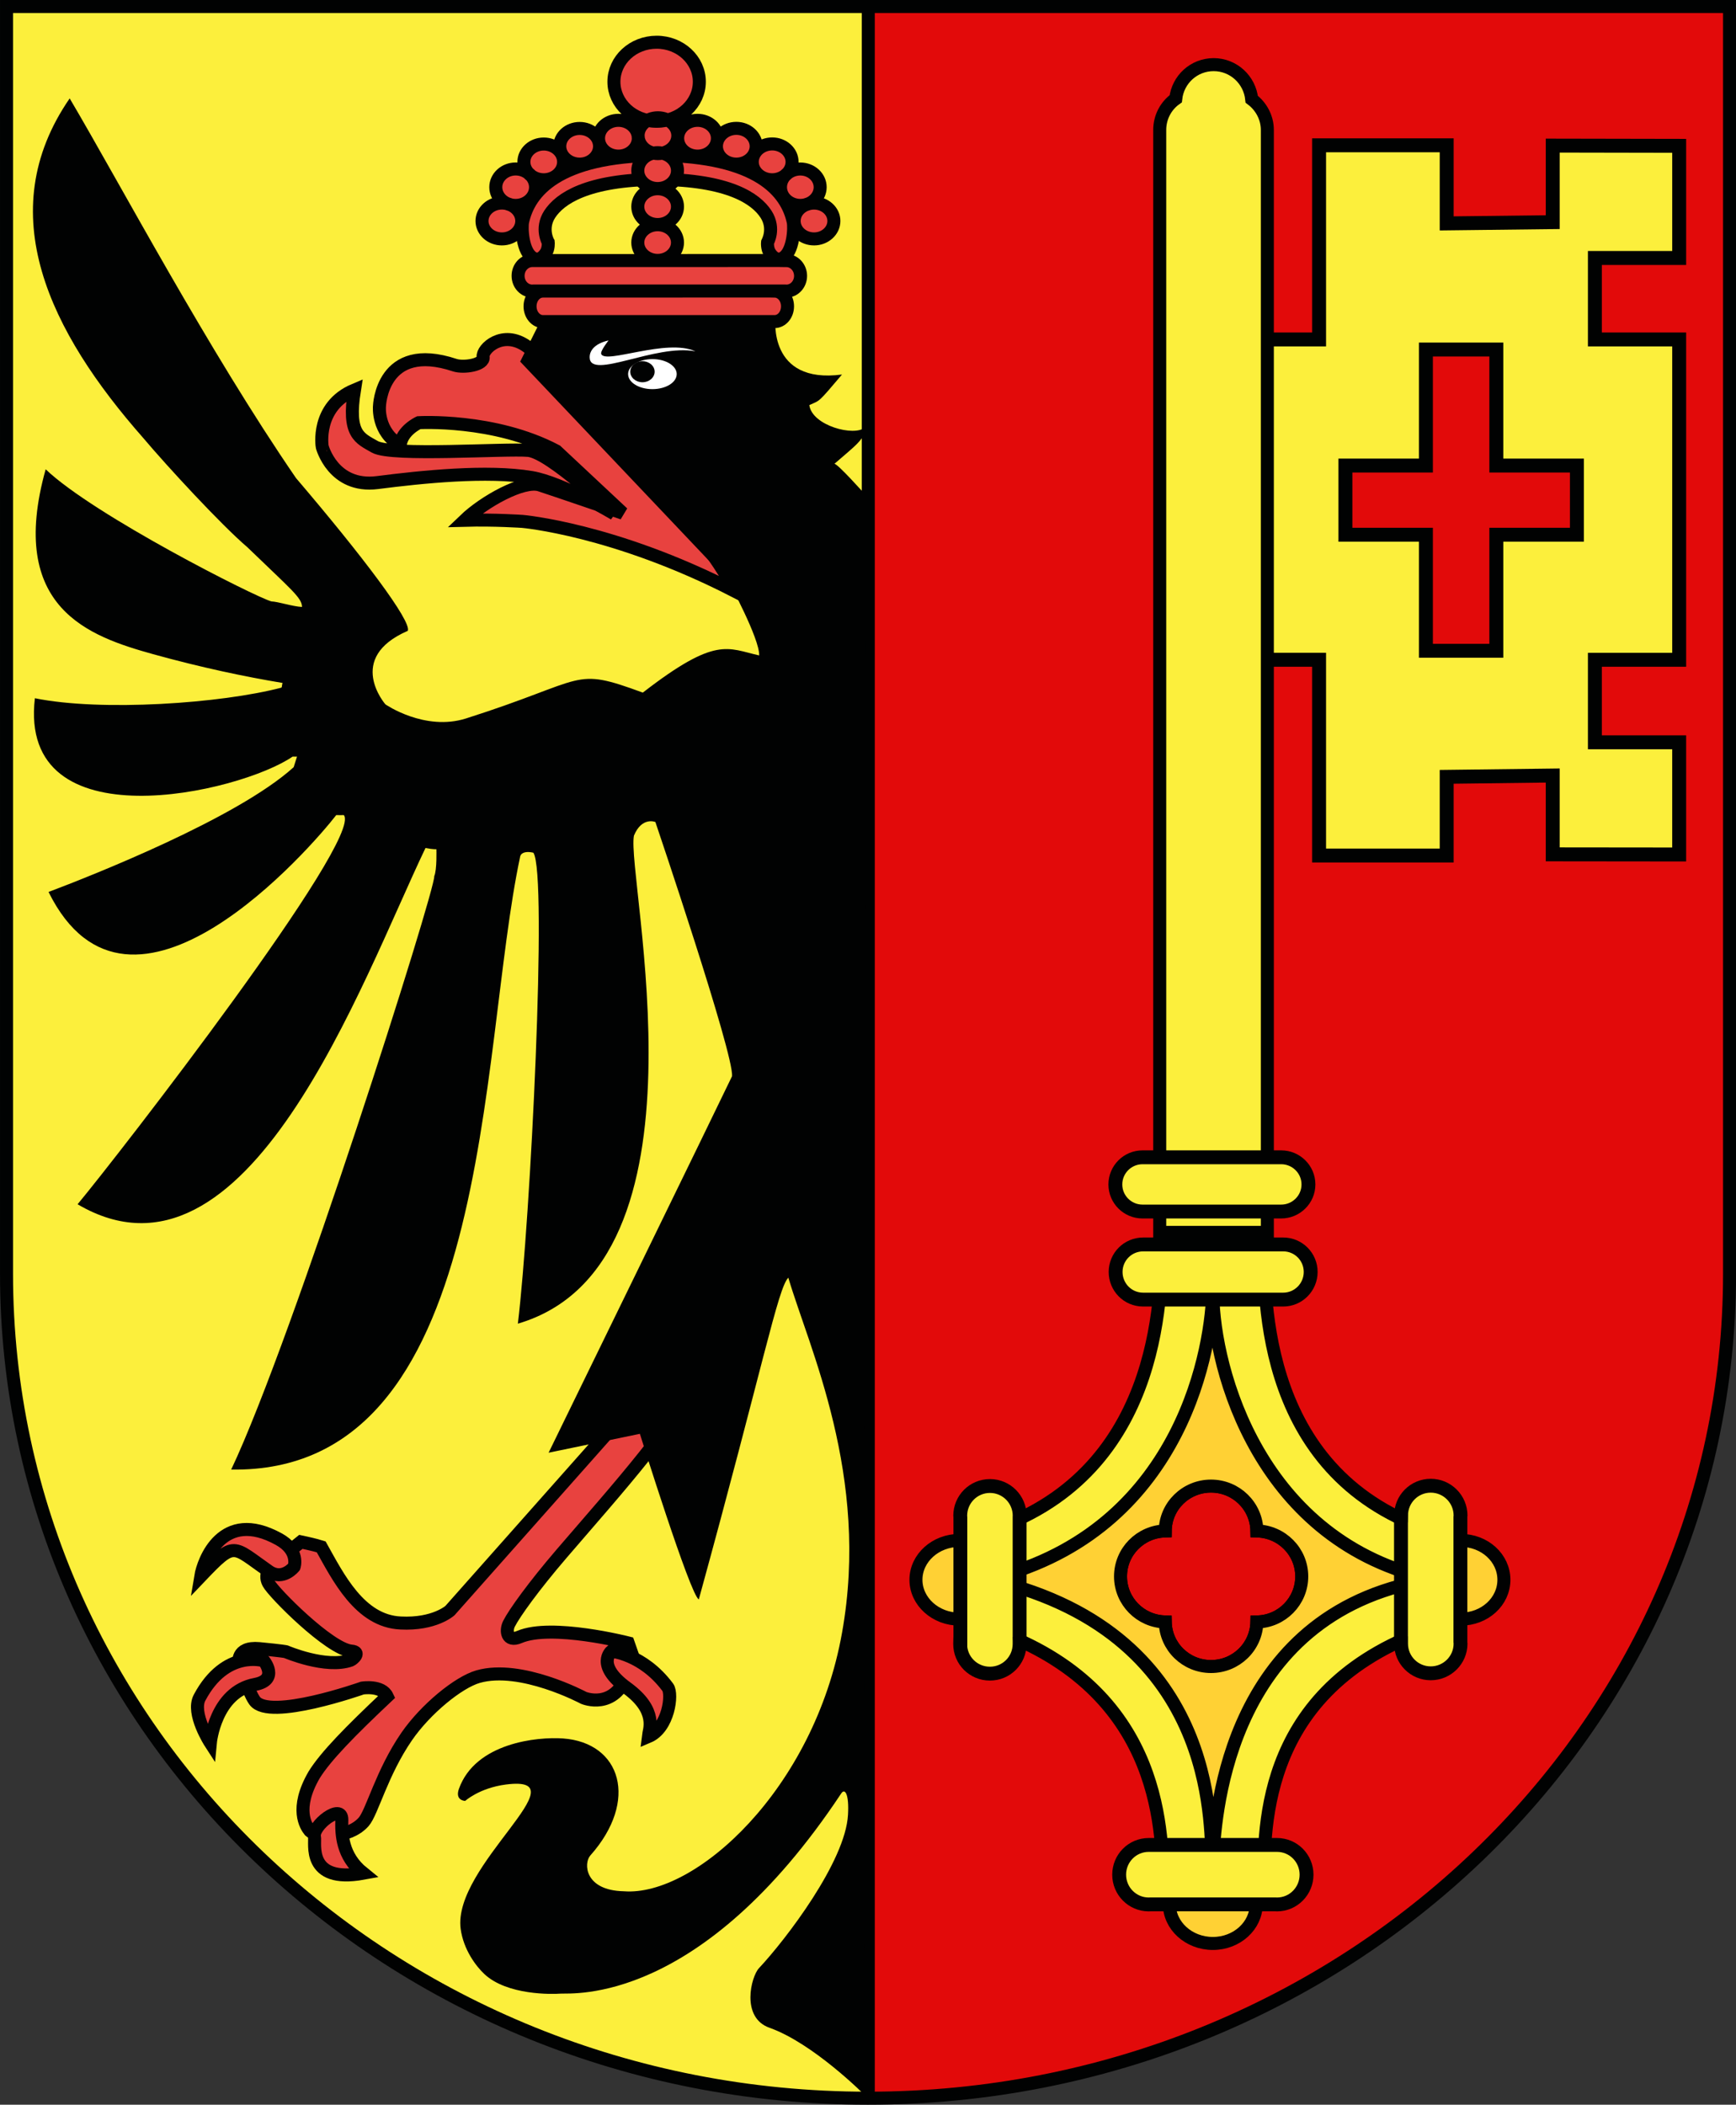
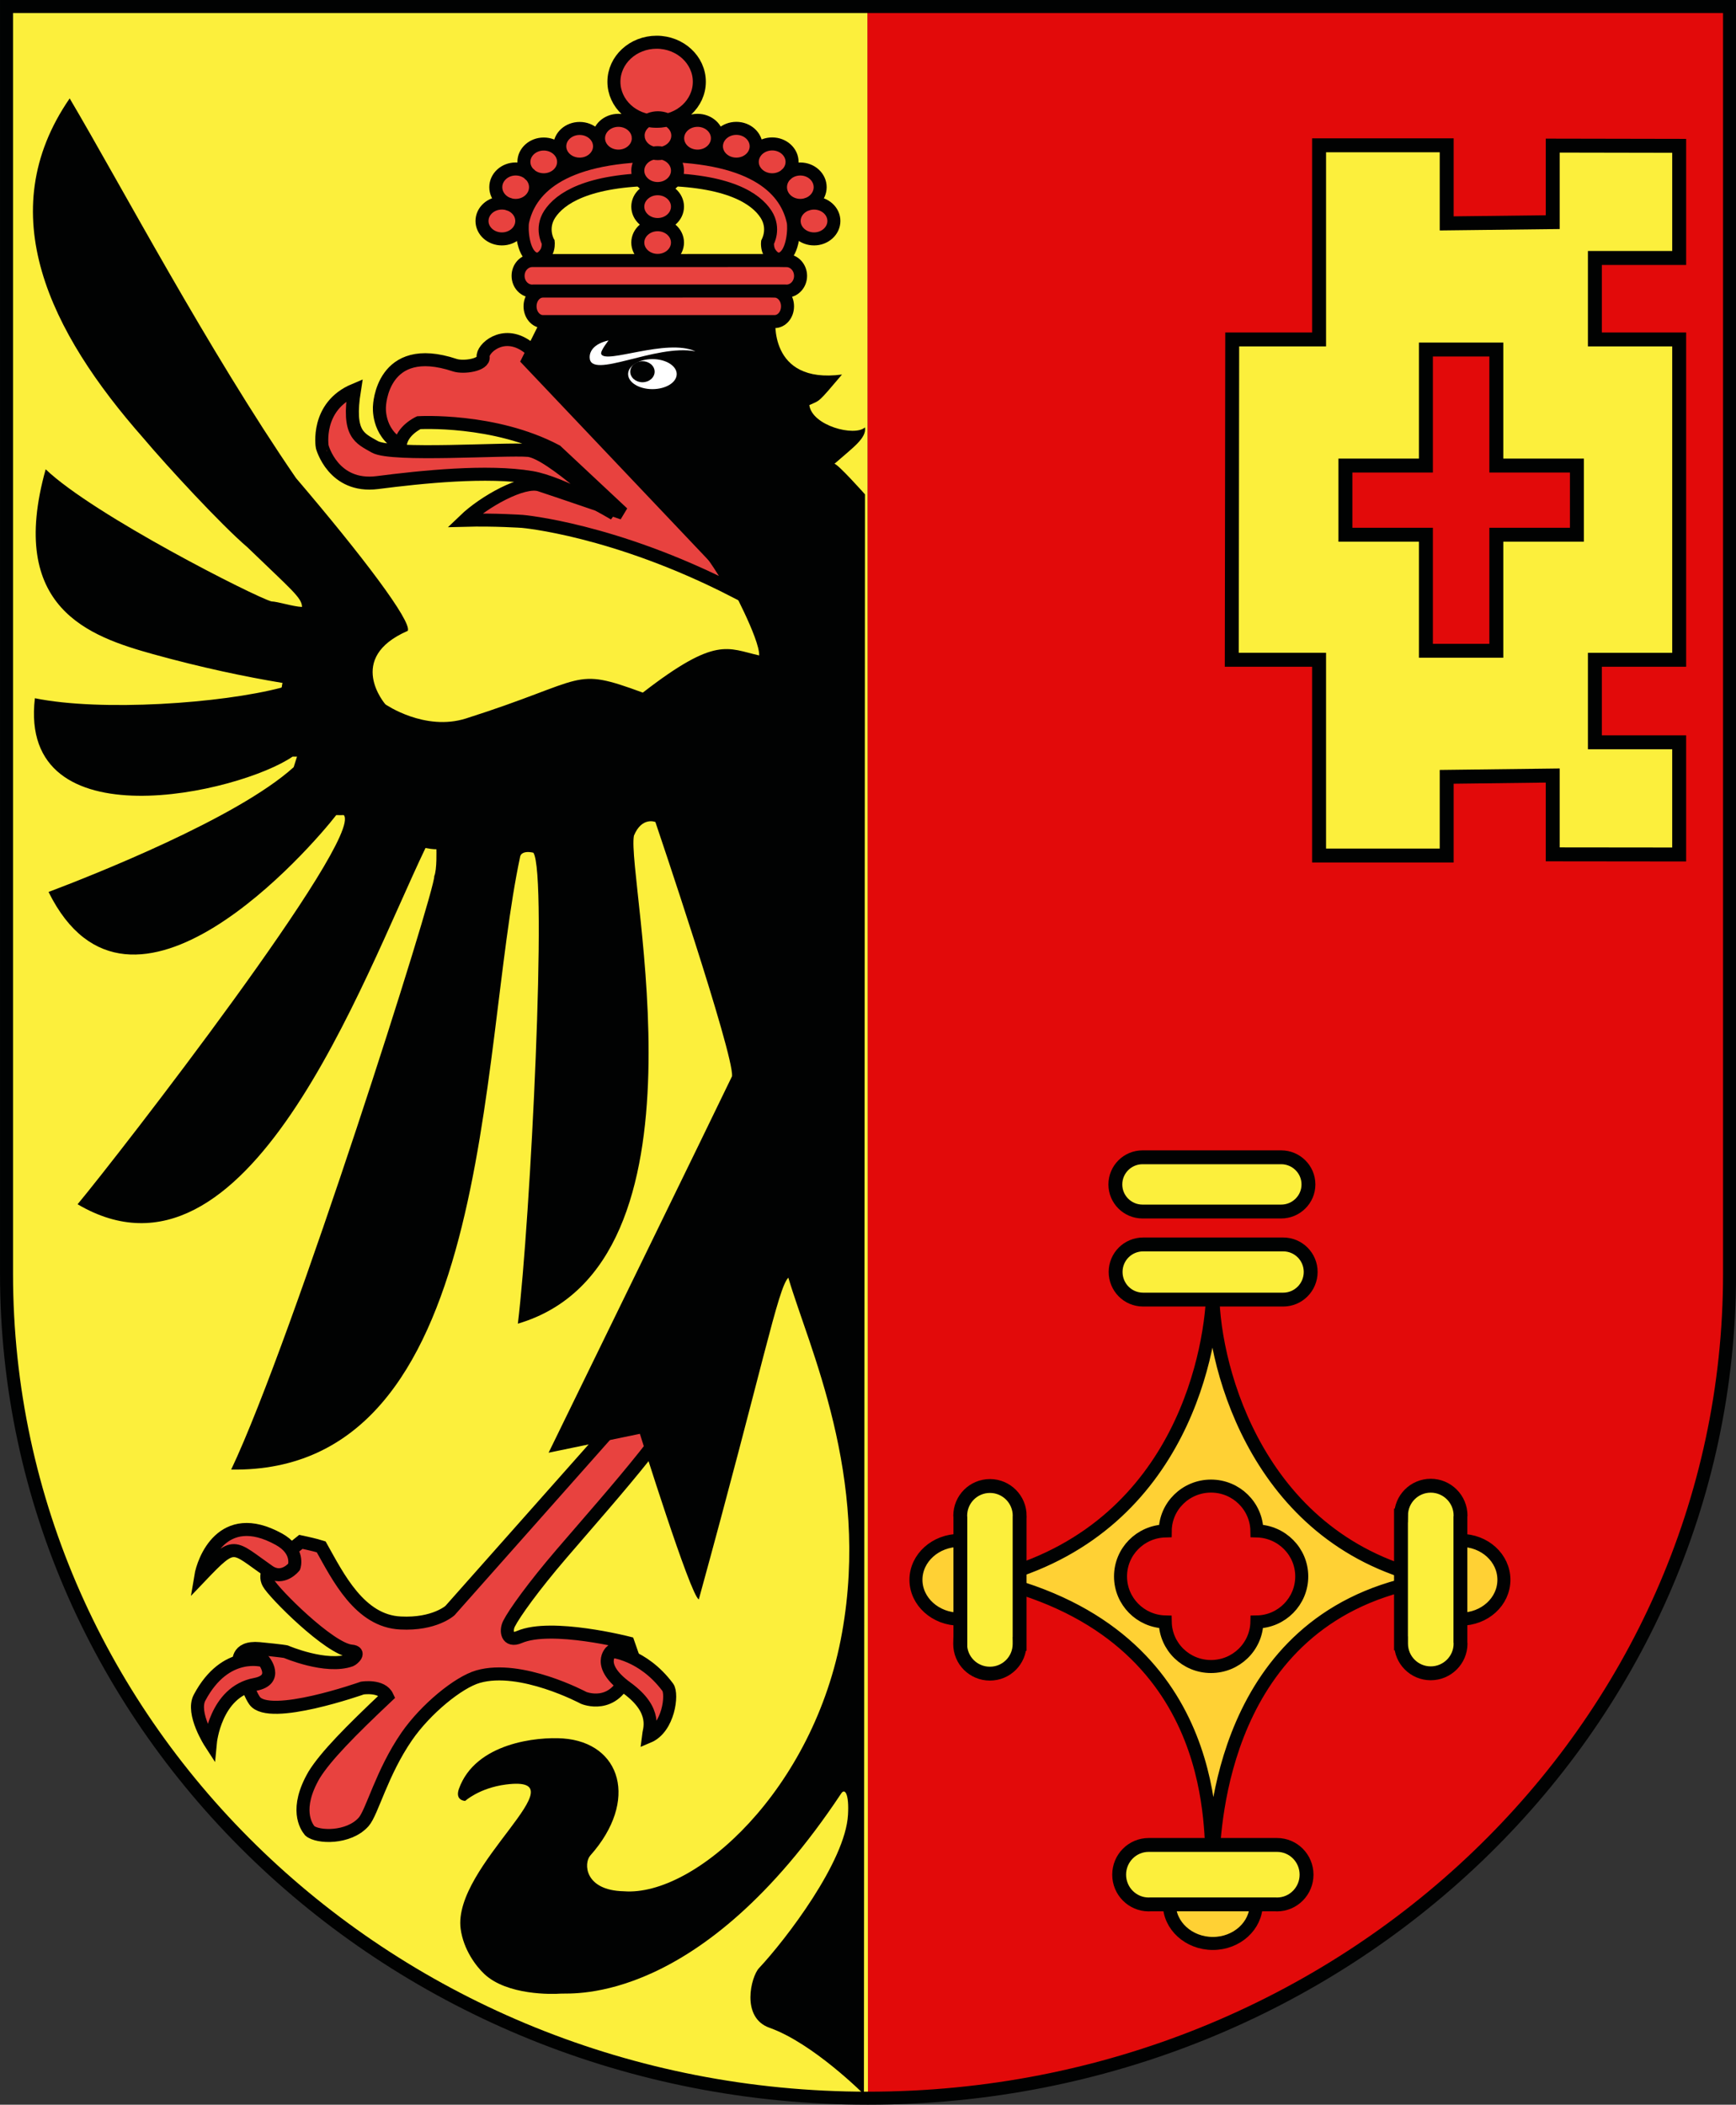
<svg xmlns="http://www.w3.org/2000/svg" xmlns:xlink="http://www.w3.org/1999/xlink" version="1.1" id="Ebene_1" x="0px" y="0px" width="406.539px" height="492.824px" viewBox="0 0 406.539 492.824" enable-background="new 0 0 406.539 492.824" xml:space="preserve">
  <rect x="0" y="0" width="406.539" height="492.824" fill="#333333" stroke="none" />
  <g id="g5">
    <path id="path7" fill="#E20A0A" d="M203.128,1.521H405.03v296.726c0,106.609-90.328,193.048-201.773,193.048L203.128,1.521   L203.128,1.521z" />
  </g>
  <path id="polygon37" fill="#FCEF3C" stroke="#010202" stroke-width="3.264" d="M350.414,81.84v27.168h18.867v16.199h-18.867v27.168  h-16.493v-27.168H315.07v-16.199h18.851V81.84H350.414z M373.492,173.813v-19.328h19.742v-9.157V79.478h-19.742V60.406h19.742  V34.149l-29.609-0.055v17.922l-24.836,0.293V34.024h-29.883v45.453h-20.344l-0.103,75.008h20.446v45.843h29.883v-18.433  l24.836-0.305v18.457l29.609,0.031v-26.265H373.492z" />
-   <path id="path95" fill="#FCEF3C" stroke="#010202" stroke-width="3.048" stroke-miterlimit="10" d="M296.789,30.438  c0-2.945-1.477-5.559-3.656-7.199c-0.461-4.543-4.266-8.105-8.922-8.105c-4.625,0-8.391,3.496-8.875,7.992  c-2.297,1.625-3.75,4.305-3.75,7.313c0,0.242-0.016,0.488,0,0.711v271.611h25.203V30.935V30.438z M272.125,288.562  c-0.047,13.125,0.602,54.234-37.562,68.812l-0.031,24.969c38.142,14.609,37.766,47.359,37.812,60.531H296  c0.031-13.172-1.688-45.953,36.469-60.562v-24.844c-38.157-14.578-36.438-55.781-36.469-68.906H272.125z M283.594,347.969  c5.898,0,10.656,4.703,10.75,10.5c5.82,0.149,10.5,4.844,10.5,10.656s-4.679,10.562-10.5,10.656  c-0.125,5.797-4.883,10.438-10.75,10.438c-5.852,0-10.609-4.641-10.719-10.438c-5.819-0.141-10.469-4.859-10.469-10.656  s4.649-10.5,10.469-10.656C272.922,352.656,277.726,347.969,283.594,347.969z" />
  <g id="g9">
    <path id="path11" fill="#FCEF3C" d="M203.257,491.294L203.257,491.294c-111.409,0-201.729-86.438-201.729-193.048V1.52h201.601   L203.257,491.294z" />
  </g>
  <line id="line41" fill="none" stroke="#010202" stroke-width="2.776" stroke-linecap="square" stroke-miterlimit="10" x1="389.179" y1="317.59" x2="389.179" y2="317.59" />
  <path id="path73" fill="#FFD134" stroke="#010202" stroke-width="3.048" stroke-linecap="square" stroke-miterlimit="10" d="  M284.031,301.5c-0.107,13.771-6.888,55.236-49.25,67.406c-0.552-4.617-4.865-8.232-10.094-8.219c-5.608,0-10.188,4.133-10.188,9.219  s4.579,9.219,10.188,9.219c5.345,0,9.734-3.756,10.125-8.531c52.849,14.051,47.972,61.082,49.219,64.344  c0.527-6.957,1.913-55.244,47.906-64.562c0.272,4.866,4.706,8.75,10.125,8.75c5.633,0,10.125-4.117,10.125-9.219  c0-5.086-4.492-9.233-10.125-9.219c-5.244,0-9.573,3.636-10.094,8.281C293.052,358.387,283.62,317.683,284.031,301.5z   M283.594,347.969c5.898,0,10.656,4.703,10.75,10.5c5.82,0.149,10.5,4.844,10.5,10.656s-4.679,10.562-10.5,10.656  c-0.125,5.797-4.883,10.438-10.75,10.438c-5.852,0-10.609-4.641-10.719-10.438c-5.819-0.141-10.469-4.859-10.469-10.656  s4.649-10.5,10.469-10.656C272.922,352.656,277.726,347.969,283.594,347.969z M284.031,436.594c-5.641,0-10.188,4.133-10.188,9.25  c0,5.071,4.547,9.219,10.188,9.219c5.617,0,10.156-4.141,10.156-9.219C294.187,440.727,289.648,436.586,284.031,436.594z" />
  <path id="path135" fill="#FCEF3C" stroke="#010202" stroke-width="3.248" stroke-miterlimit="10" d="M298.703,445.91  c0.133,0,0.219,0.016,0.353,0.016c3.836,0,6.913-3.147,6.913-6.969c0-3.836-3.077-6.961-6.913-6.961H299h-29.93H269  c-3.836,0-6.914,3.125-6.914,6.961s3.095,6.969,6.914,6.969c0.133,0,0.234-0.016,0.344-0.016H298.703z M224.89,384.606  c0,0.108-0.039,0.219-0.039,0.327c0,3.859,3.102,6.953,6.969,6.953c3.844,0,6.953-3.094,6.953-6.953c0,0-0.017,0-0.017-0.016h0.017  v-29.969l0,0c0-0.016,0.016-0.031,0.016-0.031c0-3.844-3.117-6.969-6.953-6.969c-3.875,0-6.969,3.125-6.969,6.969  c0,0.094,0.031,0.219,0.031,0.328v29.359L224.89,384.606L224.89,384.606z M342,355.153c0-0.125,0.031-0.211,0.031-0.289  c0-3.867-3.141-6.983-6.977-6.983c-3.845,0-6.953,3.116-6.953,6.983h-0.017v29.931h0.017v0.069c0,3.836,3.108,6.945,6.953,6.945  c3.836,0,6.977-3.109,6.977-6.945c0-0.133-0.031-0.211-0.031-0.328V355.153z M300.507,291.387H267.71  c-3.594,0-6.453,2.892-6.453,6.438c0,3.563,2.828,6.461,6.406,6.478h32.813h0.03c3.548,0,6.431-2.898,6.431-6.478  C306.937,294.278,304.07,291.387,300.507,291.387z M300.031,270.981h-32.469c-3.508,0-6.367,2.844-6.367,6.358  c0,3.508,2.844,6.328,6.328,6.344h32.492h0.016c3.508,0,6.383-2.836,6.383-6.344C306.414,273.824,303.539,270.981,300.031,270.981z" />
  <path id="path147" fill="#E8423F" stroke="#010202" stroke-width="3.048" d="M157.816,317.996l-52.441,59.125  c0,0-3.637,3.312-11.559,2.906c-9.582-0.422-14.664-10.812-18.599-17.828c-1.495-0.484-4.754-1.172-4.754-1.172l-6.733,5.406  c0,0-2.082,1.984-0.867,4.25c1.195,2.266,14.305,15.469,19.41,15.922c2.352,0.203,0.414,1.891-0.152,2.125  c-5.762,2.062-15.168-1.984-15.168-1.984s-0.695-0.18-6.258-0.719c-5.566-0.5-4.711,3.516-4.711,3.516s2.145,6.563,3.641,8.672  c3.406,4.767,25.224-2.953,25.224-2.953s4.569-0.733,5.823,1.953c-8.59,8.095-14.414,14.017-17.108,18.375  c-4.609,7.938-1.892,12.031-1.021,13.095c1.824,1.608,9.121,1.858,12.625-2.095c1.992-2.28,4.22-11.5,10.09-20.016  c4.406-6.375,12.063-12.656,16.688-13.984c10.062-2.891,24.742,4.97,24.742,4.97s7.176,3.03,10.336-5.72  c0.848-2.375,1.059-4.344,1.059-4.344l-0.977-2.797c0,0-17.961-4.609-25.457-1.398c-2.945,1.267-3.273-1.477-2.449-3.094  c1.25-2.477,5.738-8.742,12.305-16.397c12.267-14.306,29.535-33.359,30.617-41.142C158.097,320.262,157.816,317.996,157.816,317.996  L157.816,317.996z" />
  <path id="path369" fill="#E8423F" stroke="#010202" stroke-width="3.048" d="M122.394,51.896c-0.32,1.457-0.06,7.168,2.487,8.535  c1.142,0.625,2.156-0.023,2.91-1.129c0.75-1.086,0.594-2.582,0.594-2.582c-0.02-0.031-1.831-3.184,0.337-6.555  c2.383-3.652,8.711-8.055,25.352-8.18c16.621,0.133,22.949,4.527,25.32,8.18c2.168,3.371,0.366,6.523,0.352,6.555  c0,0-0.168,1.504,0.59,2.582c0.746,1.105,1.785,1.754,2.922,1.129c2.535-1.367,2.81-7.086,2.488-8.535  c-1.512-6.984-8.219-15.352-31.664-15.535C130.609,36.543,123.906,44.91,122.394,51.896z M130.265,105.59  c-14.496-7.656-32.199-6.617-32.199-6.617s-3.978,1.832-4.336,5.234c-5.449-3.066-4.867-9.074-4.867-9.074  s0.449-15.352,17.641-9.629c2.052,0.68,6.938-0.043,6.642-1.93c-0.306-1.832,4.551-6.496,10.207-2.488  c5.655,4.016,42.938,43.742,48.547,57.234c-28.09-14.41-49.563-16.234-49.563-16.234s-6.559-0.457-13.543-0.266  c4.543-4.367,13.771-9.52,17.642-8.254c5.145,1.695,19.405,6.598,19.405,6.598L130.265,105.59z M83,91.328  c-1.664,10.422,1.228,11.262,4.785,13.301c3.969,2.258,30.703,0.363,35.938,0.832c5.215,0.48,20.133,14.859,20.133,14.859  s-12.23-7.313-19.359-8.508c-10.336-1.758-25.815-0.133-36.137,1.188c-10.359,1.309-12.902-8.387-12.902-8.387  S73.871,95.164,83,91.328z" />
-   <path id="path4707" fill="none" stroke="#010202" stroke-width="3.048" d="M203.335,1.606v488.945" />
  <path id="path4705" fill="none" stroke="#010202" stroke-width="3.048" d="M203.128,1.521H405.03v296.726  c0,106.609-90.328,193.048-201.773,193.048c-111.409,0-201.729-86.438-201.729-193.048V1.52L203.128,1.521L203.128,1.521z" />
-   <path id="path4703" fill="#E8423F" stroke="#010202" stroke-width="3.048" d="M85.066,438.621c-5.06-4.078-5.099-9.312-5.017-12.484  c0.095-4.094-6.983,1.345-6.409,3.953C73.953,431.567,71.695,441.059,85.066,438.621z" />
  <path id="path4701" fill="#E8423F" stroke="#010202" stroke-width="3.048" d="M49.257,408.074c0,0,1.117-11.938,10.496-13.672  c5.642-1.078,2.047-5.523,2.047-5.523s-8.969-2.852-15.062,8.625C44.785,401.176,49.257,408.074,49.257,408.074z" />
-   <path id="path4699" fill="#E8423F" stroke="#010202" stroke-width="3.048" d="M47.023,369.059c0.569-3.452,4.953-16,18.25-8.672  c4.926,2.703,3.608,6.478,3.608,6.478s-2.633,3.358-5.93,1.063C54.351,361.935,55.097,360.606,47.023,369.059L47.023,369.059z" />
+   <path id="path4699" fill="#E8423F" stroke="#010202" stroke-width="3.048" d="M47.023,369.059c0.569-3.452,4.953-16,18.25-8.672  c4.926,2.703,3.608,6.478,3.608,6.478s-2.633,3.358-5.93,1.063C54.351,361.935,55.097,360.606,47.023,369.059z" />
  <path id="path399" fill="#E8423F" stroke="#010202" stroke-width="3.048" d="M151.824,406.621c4.754-2,5.719-9.953,4.563-11.531  c-5.859-7.867-13.22-8.453-13.22-8.453s-3.78,3.22,3.603,8.578C154.144,400.567,152,405.059,151.824,406.621z" />
  <path id="path4794" fill="#E8423F" stroke="#010202" stroke-width="3.048" d="M158.655,39.949c0,2.319-2.081,4.199-4.648,4.199  c-2.566,0-4.647-1.88-4.647-4.199c0-2.319,2.081-4.199,4.647-4.199C156.574,35.75,158.655,37.63,158.655,39.949z M163.769,19.144  c0,5.112-4.478,9.256-10,9.256c-5.523,0-10-4.144-10-9.256c0-5.112,4.477-9.256,10-9.256  C159.292,9.887,163.769,14.031,163.769,19.144z M158.73,31.75c0,2.32-2.082,4.215-4.664,4.215c-2.563,0-4.633-1.895-4.633-4.215  c0-2.297,2.069-4.176,4.633-4.176C156.648,27.574,158.73,29.453,158.73,31.75z M158.655,56.797c0,2.306-2.081,4.176-4.648,4.176  c-2.566,0-4.647-1.87-4.647-4.176s2.081-4.176,4.647-4.176C156.574,52.621,158.655,54.491,158.655,56.797z M158.655,48.383  c0,2.314-2.081,4.191-4.648,4.191c-2.566,0-4.647-1.876-4.647-4.191c0-2.315,2.081-4.191,4.647-4.191  C156.574,44.192,158.655,46.069,158.655,48.383z M185.976,51.742c0,2.32,2.082,4.199,4.664,4.199c2.543,0,4.641-1.879,4.641-4.199  c0-2.32-2.098-4.191-4.641-4.191C188.058,47.551,185.976,49.422,185.976,51.742z M182.777,43.828c0,2.363,2.062,4.266,4.647,4.266  c2.56,0,4.642-1.902,4.642-4.266c0-2.352-2.082-4.254-4.642-4.254C184.839,39.574,182.777,41.478,182.777,43.828z M176.168,37.91  c0,2.305,2.09,4.184,4.672,4.184c2.556,0,4.648-1.879,4.648-4.184c0-2.328-2.094-4.207-4.648-4.207  C178.257,33.703,176.168,35.582,176.168,37.91z M167.777,34.254c0,2.313,2.086,4.176,4.664,4.176c2.559,0,4.641-1.863,4.641-4.176  c0-2.32-2.082-4.199-4.641-4.199C169.863,30.055,167.777,31.934,167.777,34.254z M168.007,32.367c0,2.314-2.084,4.191-4.655,4.191  c-2.572,0-4.656-1.876-4.656-4.191s2.084-4.191,4.656-4.191C165.923,28.176,168.007,30.053,168.007,32.367z M122.191,51.742  c0,2.319-2.085,4.199-4.656,4.199s-4.656-1.88-4.656-4.199c0-2.319,2.085-4.199,4.656-4.199S122.191,49.423,122.191,51.742z   M120.76,39.567c2.57,0,4.656,1.91,4.656,4.262c0,2.355-2.086,4.266-4.656,4.266c-2.569,0-4.655-1.91-4.655-4.266  C116.105,41.478,118.191,39.567,120.76,39.567z M131.983,37.91c0,2.311-2.081,4.184-4.648,4.184c-2.566,0-4.647-1.873-4.647-4.184  c0-2.311,2.081-4.184,4.647-4.184C129.902,33.726,131.983,35.6,131.983,37.91z M140.402,34.254c0,2.306-2.085,4.176-4.656,4.176  s-4.656-1.87-4.656-4.176s2.085-4.176,4.656-4.176S140.402,31.948,140.402,34.254z M149.48,32.367c0,2.314-2.085,4.191-4.656,4.191  s-4.656-1.876-4.656-4.191s2.085-4.191,4.656-4.191S149.48,30.053,149.48,32.367z M120.76,39.567c2.57,0,4.656,1.91,4.656,4.262  c0,2.355-2.086,4.266-4.656,4.266c-2.569,0-4.655-1.91-4.655-4.266C116.105,41.478,118.191,39.567,120.76,39.567z M181.418,68.156  V68.14c0,0-54.25,0.016-54.266,0.016c-1.664,0-3.023,1.586-3.023,3.57c0,1.977,1.359,3.574,3.023,3.574h54.242  c1.68,0,3.03-1.598,3.03-3.574C184.425,69.758,183.089,68.184,181.418,68.156z M184.168,61.016V61l-59.504,0.008  c-1.848,0-3.336,1.598-3.336,3.574c0,1.992,1.488,3.582,3.336,3.582c0.051,0,0.099-0.016,0.16-0.023h59.16  c0.065,0.008,0.121,0.023,0.168,0.023c1.84,0,3.328-1.59,3.328-3.582C187.464,62.613,185.992,61.031,184.168,61.016z" />
  <g>
    <defs>
      <rect id="SVGID_1_" x="0" width="406.539" height="492.824" />
    </defs>
    <clipPath id="SVGID_2_">
      <use xlink:href="#SVGID_1_" overflow="visible" />
    </clipPath>
    <path id="path169" clip-path="url(#SVGID_2_)" fill="#010202" d="M202.562,115.75c0,0-6.41-7.199-7.16-7.145   c4.328-3.801,7.565-6,7.16-8.535c-2.418,2.223-12.402-0.375-13.035-5.223c2.625-1.168,1.961-0.449,7.656-7.152   c-17.438,2.313-15.574-13.21-15.574-13.21l-54.435-0.543l-5.358,10.73l48.801,51.461c0,0,7.305,13.434,7.168,17.336   c-7.441-1.656-10.055-4.605-27.25,8.707c-16.766-6.16-12.598-3.113-41.391,6.047c-9.681,3.078-18.888-3.297-18.888-3.297   s-9.457-10.84,5.238-17.215c0.961-2.234-10.641-17.57-26.168-35.762c-20.59-29.977-41.094-68.734-53.008-88.91   c-18.48,26.824-4.617,54.719,17.223,79.512c5.642,6.688,18.306,20.398,24.371,25.566c10.353,10.008,12.81,11.855,12.81,14   c-2.152-0.094-5.609-1.246-7.16-1.297c-3.633-0.965-41.563-20.141-52.867-30.934c-9.109,32.617,10.371,39.16,25.16,43.289   c11.272,3.125,21.672,5.309,30.305,6.734c-0.238,0.969-0.039,0.641-0.246,1.098c-14.059,3.703-42.168,5.656-57.746,2.484   c-4,34.172,47.961,22.172,60.353,13.672c0.746-0.016,1.035,0,1.035,0s-0.418,1.313-0.785,2.473   c-13.297,12.035-47.449,25.457-57.402,29.219c19.188,38.766,61.832-10.816,67.371-18c0.902,0.031,1.031,0,1.781,0   c4.586,5.621-52.781,79.625-62.353,91.125c39.754,23.375,66.474-52.078,81.474-83.422c1.895,0.375,2.551,0.281,2.551,0.281   s0.168,4.816-0.504,6.324c0.395,2.801-33.063,108.41-47.551,138.941c61.733,0.983,57.784-97.316,67.694-143.629   c0.328-1,1.664-1.141,3.074-0.813c3.367,4.984-0.707,86.215-3.633,110.277c47.113-13.865,25.297-104.47,27.184-114.275   c1.863-4.508,5.023-3.188,5.023-3.188s18.512,54.657,17.944,59.536c-2.168,4.617-42.952,88.142-42.952,88.142l21.375-4.422   c0,0,11.848,37.938,13.801,38.766c15.168-55.141,18.504-72.813,20.961-75.329c4.815,16.375,19.164,46.422,12.582,83.125   c-6.521,36.688-34.392,61.875-51.133,60.547c-9.211-0.203-9.41-6.594-7.816-8.375c11.422-12.836,7.207-26.422-6.395-27.406   c-5.941-0.43-20.513,0.984-24.375,11.798c-0.992,2.78,1.465,2.827,1.465,2.827s3.319-3.03,9.526-3.836   c18.375-2.366-12.582,19-10.582,33.82c0.66,4.836,3.574,8.703,5.527,10.539c5.352,5.031,15.918,4.75,17.848,4.603   c2.793-0.18,32.767,2.805,65.728-46.853c0.922-1.406,1.879,0.281,1.602,4.953c-0.578,10.938-14.555,29.227-20.848,35.938   c-1.832,1.931-4.328,11.571,2.479,13.962c10.199,3.625,22.095,15.578,22.095,15.578L202.562,115.75L202.562,115.75z" />
  </g>
  <path id="path201" fill="#FFFFFF" d="M158.472,87.59c0,1.961-2.543,3.527-5.695,3.527c-3.137,0-5.688-1.566-5.688-3.527  c0-1.926,2.552-3.504,5.688-3.504C155.929,84.078,158.472,85.664,158.472,87.59" />
  <path id="path205" fill="#010202" d="M153.304,87.031c0,1.367-1.281,2.473-2.849,2.473c-1.586,0-2.863-1.105-2.863-2.473  c0-1.352,1.277-2.449,2.863-2.449C152.023,84.582,153.304,85.68,153.304,87.031" />
  <path id="path209" fill="#FFFFFF" d="M142.51,79.719c0,0-4.461,0.766-4.422,3.984c0.103,5.352,15.496-3.258,24.767-1.434  c-6.728-3.113-21.056,3.051-22.056,0.633C140.503,82.223,142.51,79.719,142.51,79.719" />
</svg>